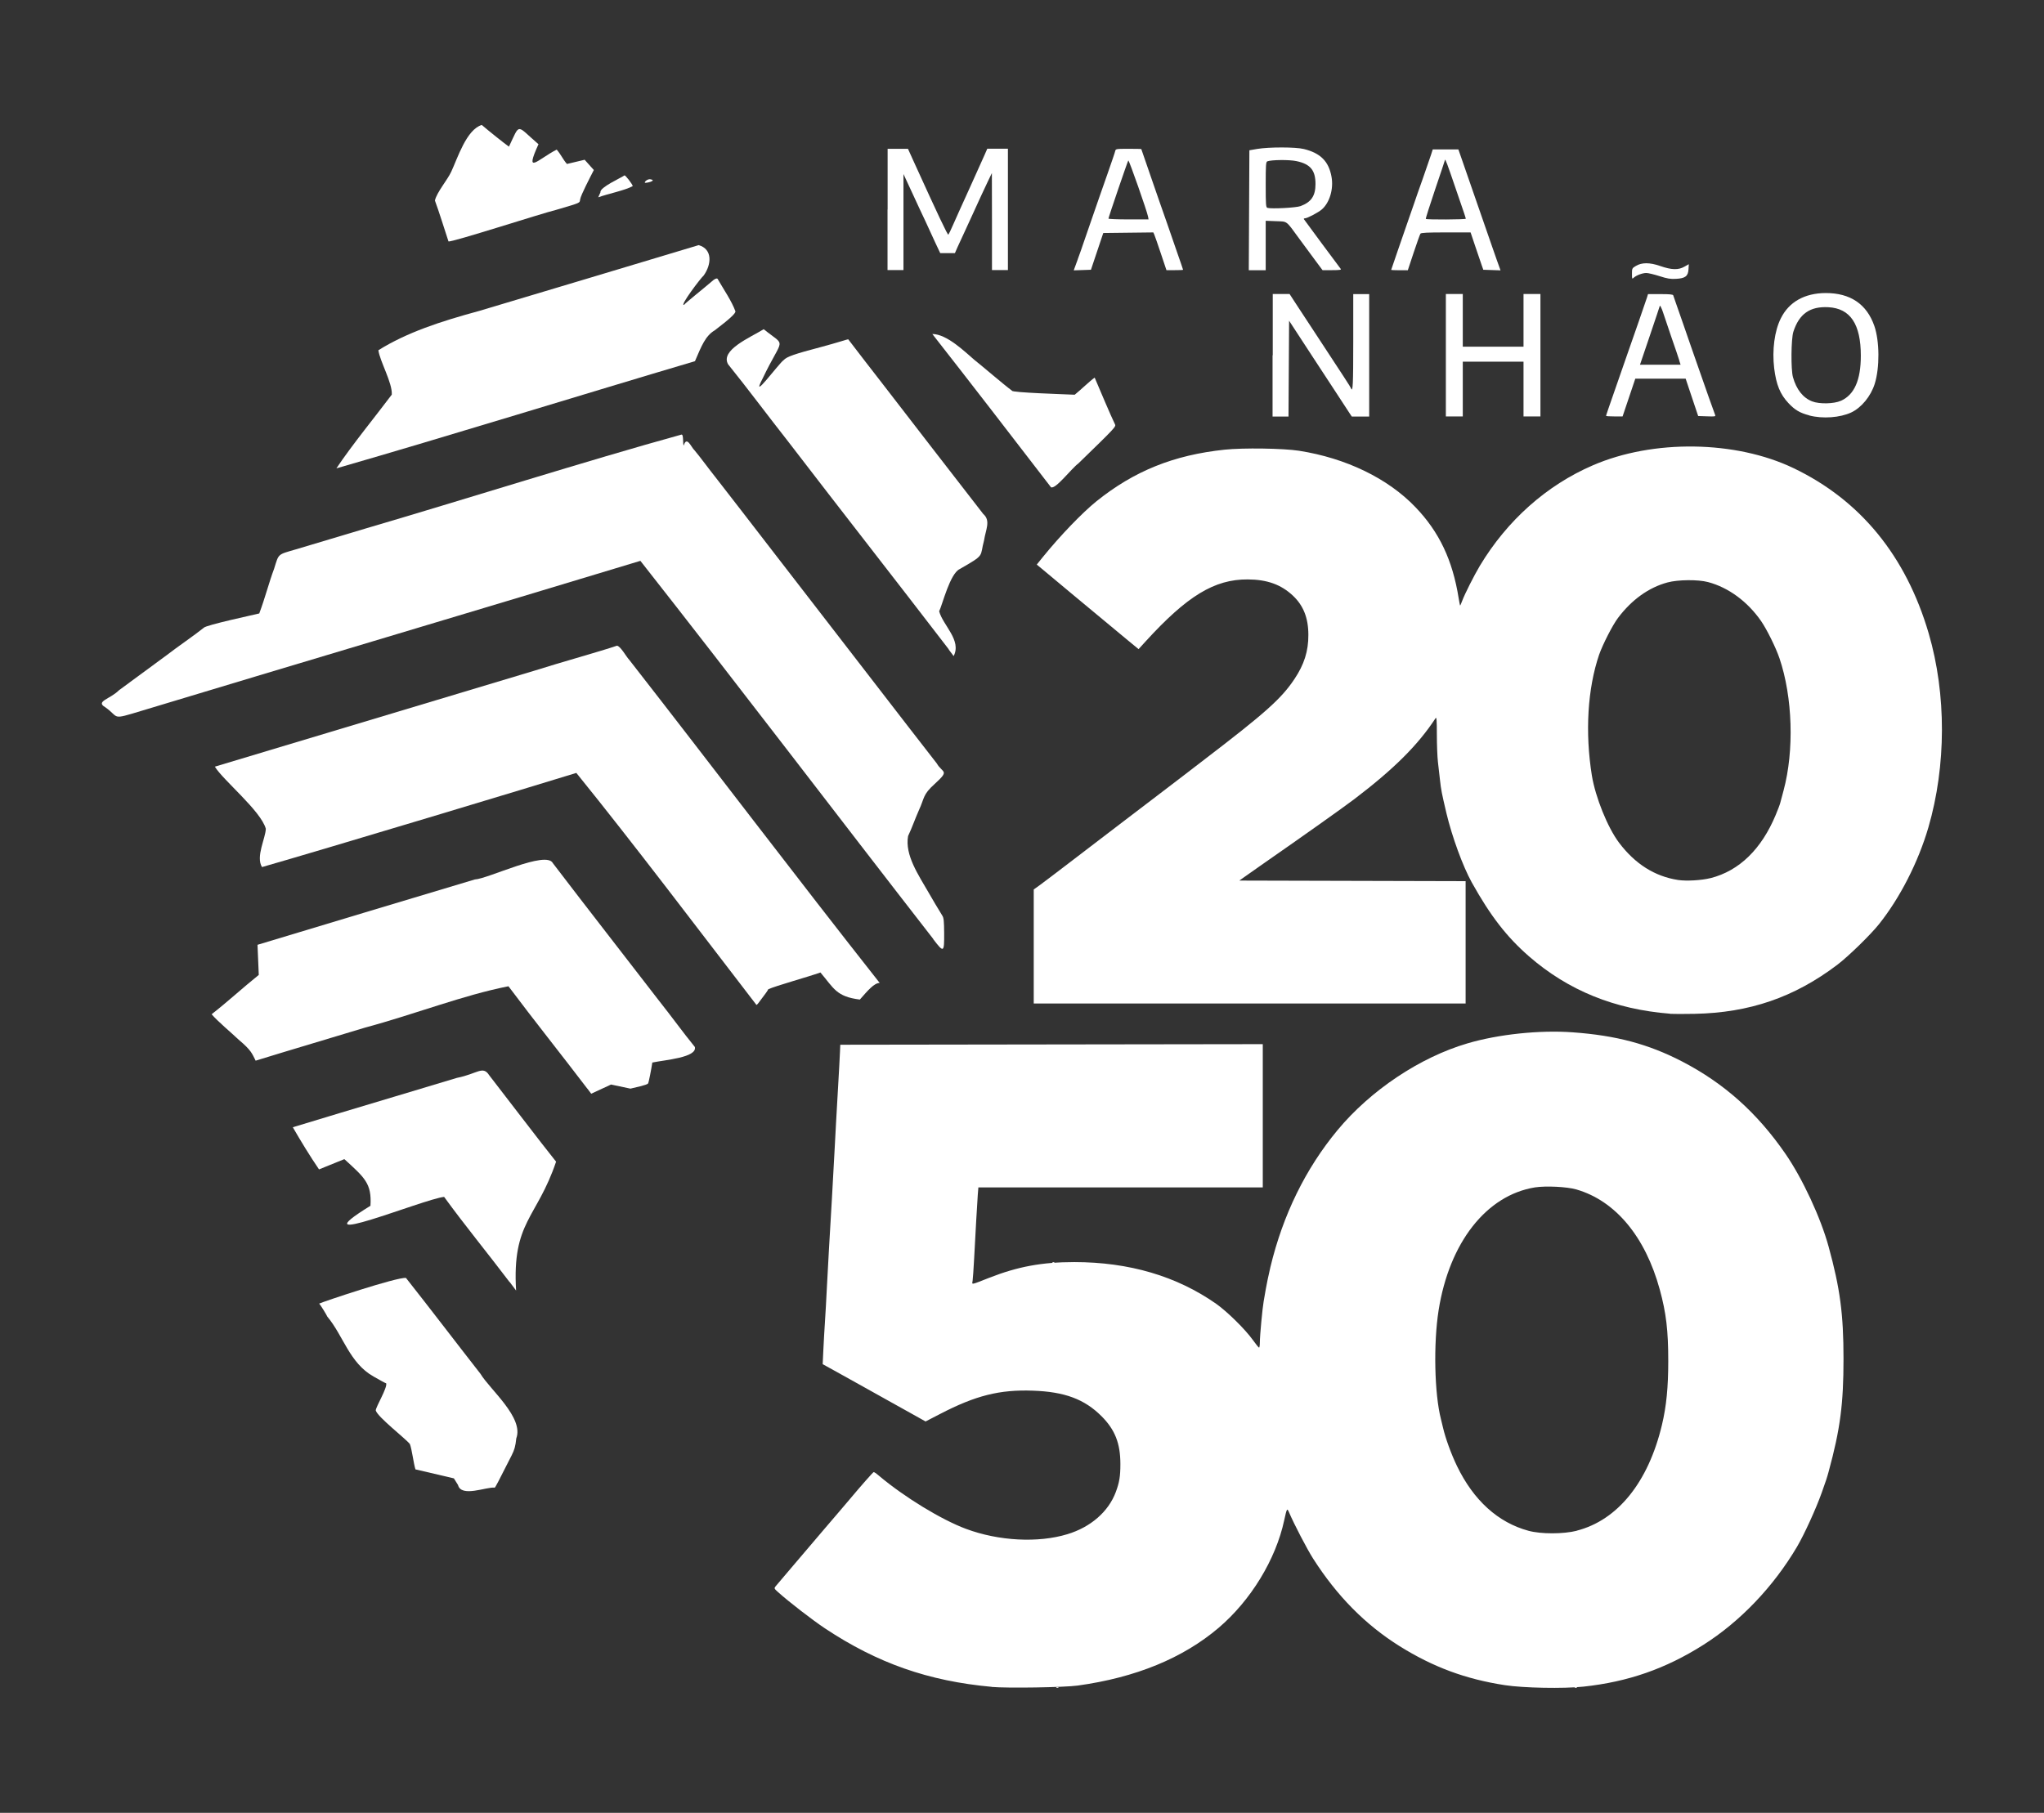
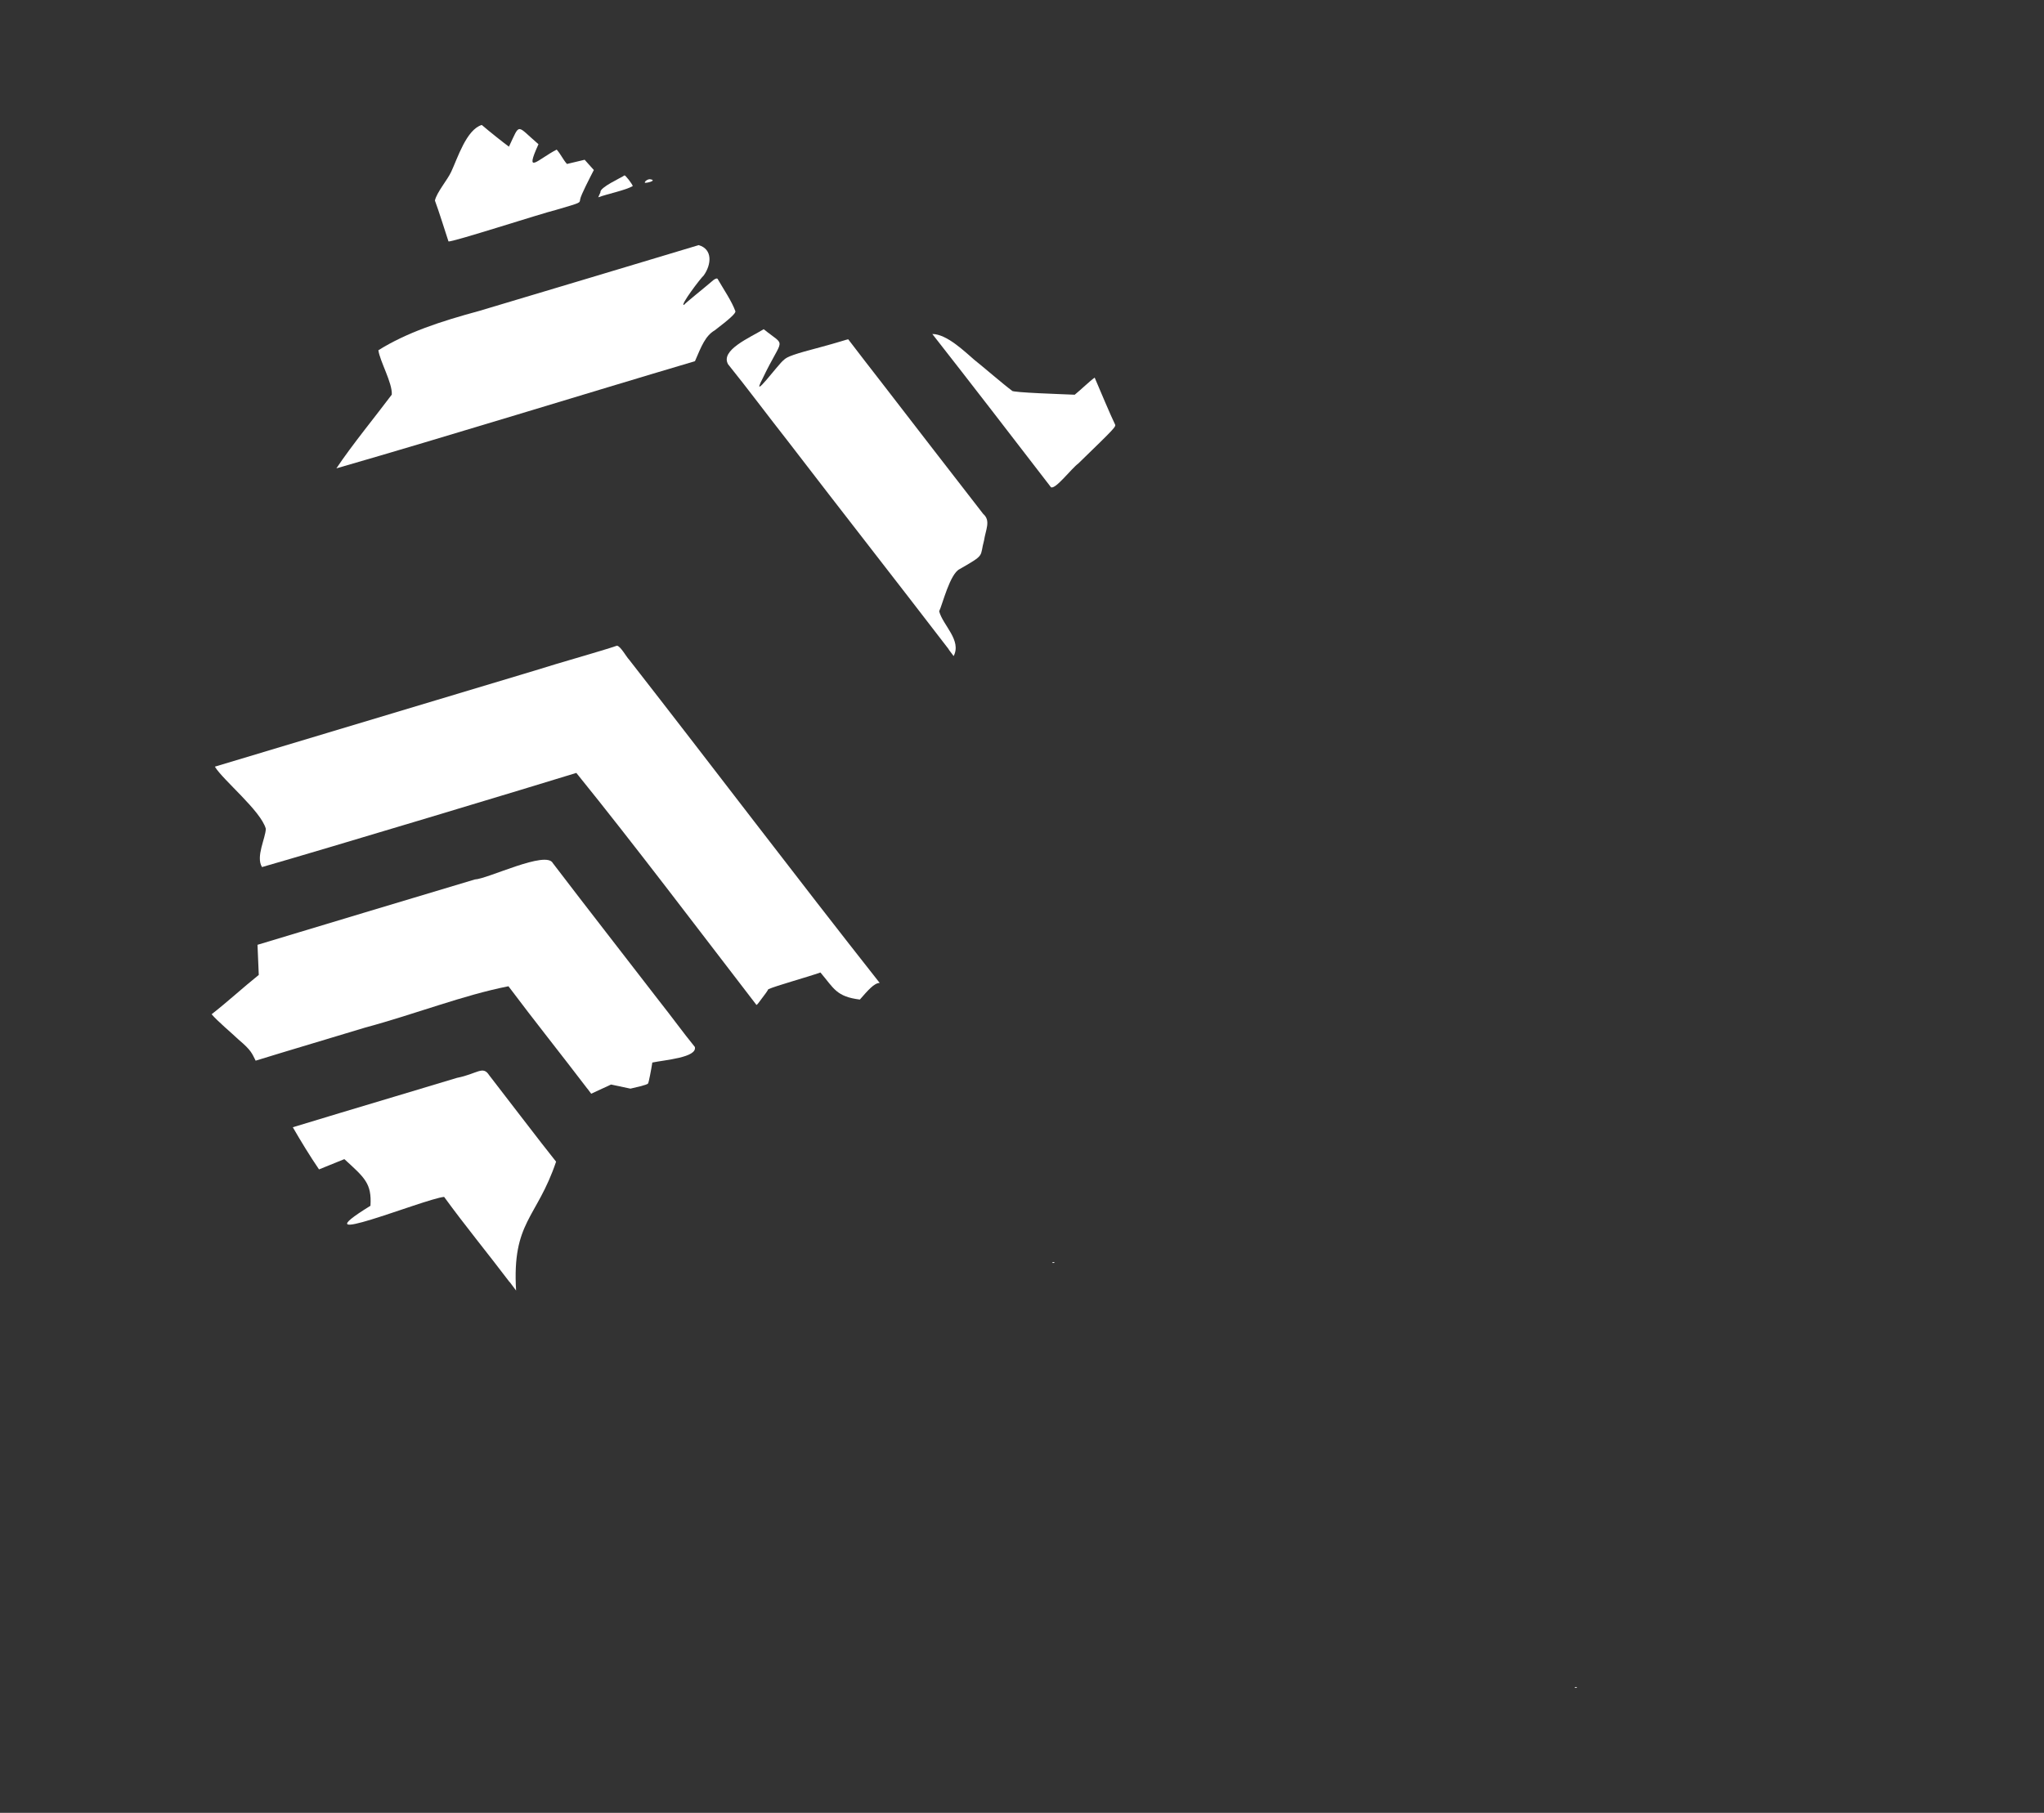
<svg xmlns="http://www.w3.org/2000/svg" id="Camada_1" viewBox="0 0 209 185.41">
  <rect x="0" y="0" width="209" height="185.41" fill="#333333" stroke="none" />
  <defs>
    <style>      .cls-1 {        fill: #fff;      }    </style>
  </defs>
-   <path class="cls-1" d="M108.04,172.56c.14-.07.34.07.06.06-.12,0-.14-.03-.06-.06h0Z" />
  <path class="cls-1" d="M161.05,172.56c.14-.07.34.07.06.06-.12,0-.14-.03-.06-.06h0Z" />
-   <path class="cls-1" d="M46.84,151.89l-.43-.69c-.98-.23-2.95-.69-3.93-.92-.19-.59-.36-2.05-.57-2.59-.45-.57-3.31-2.77-3.49-3.44.02-.39,1.19-2.29,1.07-2.77-.05,0-.63-.31-1.3-.7-2.46-1.38-3.1-4.2-4.72-6.12-.06-.16-.73-1.26-.84-1.33.31-.17,7.95-2.73,8.88-2.63,2.59,3.28,4.98,6.43,7.62,9.81.97,1.61,4.46,4.48,3.66,6.6-.09.83-.18,1.15-.47,1.73-1.36,2.69-1.68,3.31-1.74,3.31-.81-.11-3.43,1.04-3.75-.28h0Z" />
  <path class="cls-1" d="M52.1,131.12c-2.24-2.96-4.56-5.78-6.69-8.71-2.12.23-15.2,5.64-7.53.91.14-2.28-.58-2.86-2.67-4.77-.65.26-1.95.79-2.59,1.05-.93-1.36-1.86-2.89-2.68-4.31,5.6-1.71,16.7-5.01,16.78-5.05,2.11-.42,2.65-1.29,3.3-.27.72.91,5.54,7.24,6.84,8.84-1.97,5.84-4.51,6.12-4.09,13.18l-.66-.88Z" />
  <path class="cls-1" d="M107.63,129.11c.14-.07.34.07.06.06-.12,0-.14-.03-.06-.06h0Z" />
  <path class="cls-1" d="M60.06,111.35c-2.61-3.43-5.4-6.92-8.07-10.48-4.64.91-9.44,2.82-14.7,4.24-7.72,2.32-11.09,3.34-11.15,3.37-.37-.72-.42-1.04-1.73-2.14-.71-.68-2.2-1.92-2.77-2.61,1.62-1.26,3.15-2.68,4.82-4.02-.03-.77-.1-2.31-.13-3.08,6.29-1.91,15.53-4.67,22.21-6.68,1.37-.07,7.32-3.01,7.99-1.67,3.62,4.75,7.23,9.36,10.74,13.92,1.54,1.95,2.52,3.33,3.78,4.88.25,1.08-3.04,1.32-4.35,1.59-.1.67-.37,2.09-.44,2.15-.11.15-1.42.43-1.8.52-.49-.11-1.49-.32-1.98-.42-.51.23-1.53.7-2.03.94l-.39-.52Z" />
  <path class="cls-1" d="M77.34,102.77c-5.85-7.6-12.51-16.43-18.41-23.72-3.86,1.2-26.01,7.88-32.14,9.63-.66-1.06.37-2.96.39-3.92-.51-1.84-4.39-4.98-5.21-6.35,10.34-3.11,22.82-6.85,32.72-9.83,2.47-.79,6.83-2,8.39-2.54.36.02.97,1.15,1.25,1.43,8.59,11.01,17,22.13,25.62,33.06-.57,0-1.23.79-2.03,1.7-2.41-.3-2.65-1.14-4.03-2.77-1.35.48-4.6,1.37-5.34,1.72,0,.06-.32.52-.99,1.39-.12.16-.23.25-.23.19h0Z" />
-   <path class="cls-1" d="M95.43,96.04c-9.86-12.68-19.96-25.98-29.95-38.68-14.96,4.54-36.97,11.09-50.98,15.33-3.23.98-2.23.7-3.74-.36-1.04-.6.51-.83,1.4-1.73,1.95-1.43,3.04-2.24,4.88-3.59,1-.78,2.86-2.05,3.79-2.8.17-.28,5.37-1.38,5.68-1.47.62-1.66.98-3.14,1.52-4.58.49-1.56.32-1.42,2.21-1.97,2.03-.59,5.16-1.56,7.15-2.14,9.86-2.89,22.78-6.98,32.28-9.6.26-.09.12,1.08.25,1.1.3-1.03.77.22,1.1.51.52.61,1.62,2.11,2.14,2.75,3.55,4.56,6.98,9.05,10.93,14.14,4.08,5.26,7.57,9.83,11.69,15.12.59,1.03,1.38.66-.2,2.1-1.27,1.14-1.02,1.41-1.63,2.71-.43.98-.66,1.69-1.1,2.63-.34,1.95,1.06,3.97,2.13,5.83.19.35,1.05,1.79,1.38,2.32.14.22.17.56.18,1.76.01,2.03-.03,2.05-1.12.63h0Z" />
  <path class="cls-1" d="M97.02,66.42c-5.54-7.22-10.82-13.95-16.49-21.34-1.93-2.45-4.11-5.38-6.08-7.82-.83-1.45,2.22-2.72,3.64-3.59,2.36,1.91,1.99.63-.12,5.06-1.31,2.51,1.66-1.56,2.16-1.9.31-.35,1.09-.62,3.86-1.35.67-.18,1.55-.43,1.97-.56.42-.13.77-.23.77-.22.8,1.06,2.65,3.44,3.51,4.55,3.32,4.31,6.88,8.91,10.3,13.32.79.68.24,1.62.08,2.7-.47,1.71.19,1.4-2.49,2.93-1,.48-1.75,3.59-2.1,4.32.39,1.45,2.32,2.96,1.48,4.58l-.51-.68Z" />
  <path class="cls-1" d="M107.46,49.83c-3.85-5.01-8.29-10.77-12.13-15.67,1.47,0,3.3,1.79,4.28,2.63.85.67,2.99,2.52,3.87,3.17-.08.19,5.29.36,6.41.41.62-.5,1.53-1.39,2.04-1.75.49,1.15,1.65,3.91,2.07,4.76.14.25.08.31-3.75,4.03-.69.5-2.34,2.69-2.79,2.42h0Z" />
  <path class="cls-1" d="M34.39,47.91c1.57-2.36,4.1-5.45,5.67-7.55.08-1.18-1.23-3.44-1.37-4.54,2.92-1.82,6.33-2.94,10.31-4.02,6.79-2.03,15.34-4.59,22.44-6.73,1.44.41,1.32,1.98.51,3.11-.29.24-2.48,3.13-2.01,3,.1-.16,2.37-1.98,2.5-2.11.15-.08.85-.88.98-.47.55.96,1.41,2.21,1.78,3.25,0,.22-.59.77-2.11,1.93-.96.56-1.36,1.6-2.03,3.16-11.35,3.36-25.34,7.7-36.66,10.96h0Z" />
  <path class="cls-1" d="M45.86,24.7c-.33-1-1.01-3.18-1.39-4.19.19-.85,1.28-2.1,1.67-2.95.65-1.39,1.55-4.3,3.12-4.78.76.65,2.26,1.85,2.78,2.22,1.18-2.48.71-2.23,3.02-.25-1.47,3.23-.09,1.56,1.86.55.44.5.62.98,1.05,1.47.45-.11,1.36-.32,1.81-.43l.94,1.05c-.35.68-1.34,2.58-1.4,3-.06.39.11.32-2.44,1.07-1.59.39-10.68,3.34-11.02,3.23h0Z" />
  <path class="cls-1" d="M61.4,19.66c-.12-.48,2.16-1.5,2.45-1.72.07-.07.81.88.85,1.09-.73.43-2.62.81-3.53,1.15l.23-.52Z" />
  <path class="cls-1" d="M65.93,18.68c0-.18.38-.4.59-.34.72.13-.53.43-.59.34Z" />
-   <path id="path1" class="cls-1" d="M101.39,172.52c-6.46-.59-11.66-2.41-17.04-5.98-1.3-.87-3.69-2.71-4.82-3.73-.36-.32-.38-.37-.25-.54.08-.1.97-1.14,1.97-2.32,1-1.18,2.37-2.78,3.03-3.56.67-.78,1.33-1.56,1.48-1.73.15-.17.63-.74,1.08-1.27,1.18-1.41,2.4-2.79,2.49-2.83.04-.02.28.14.52.35,2.62,2.21,6.41,4.52,8.94,5.46,3.34,1.24,7.36,1.45,10.35.54,2.38-.72,4.2-2.3,4.95-4.31.37-.99.47-1.62.47-2.86,0-2.12-.55-3.52-1.93-4.9-1.74-1.74-3.77-2.5-7.02-2.61-3.39-.12-5.84.49-9.48,2.38l-1.49.77-1-.56c-.55-.31-1.8-1.01-2.78-1.55-.98-.55-2.38-1.32-3.1-1.73-.73-.41-1.84-1.03-2.48-1.38l-1.16-.64.07-1.48c.04-.82.11-2.08.16-2.81.05-.73.14-2.33.2-3.56.06-1.23.16-2.97.21-3.87.14-2.26.48-8.26.6-10.58.05-1.06.19-3.51.3-5.44.11-1.93.22-3.83.23-4.22l.03-.71,21.6-.03,21.6-.03v14.65h-29.08l-.06.74c-.03.41-.1,1.58-.16,2.62-.06,1.04-.15,2.78-.21,3.87-.06,1.09-.13,2.14-.16,2.33-.07.41-.22.44,1.74-.33,2.89-1.13,5.36-1.59,8.66-1.59,5.6,0,10.48,1.44,14.51,4.27,1.12.79,2.96,2.6,3.74,3.69.31.43.59.78.64.79.04,0,.08-.23.08-.53,0-.7.27-3.55.39-4.2.05-.28.15-.85.22-1.27.07-.42.28-1.43.47-2.24,1.28-5.34,3.6-10.07,6.85-13.99,3.38-4.08,8.43-7.46,13.3-8.89,3.15-.93,7.38-1.38,10.77-1.13,4.43.32,7.74,1.2,11.19,2.99,4.29,2.23,7.65,5.23,10.55,9.43,1.74,2.52,3.61,6.54,4.42,9.51,1.17,4.26,1.52,6.9,1.52,11.45,0,4.63-.33,7.19-1.52,11.55-.17.62-.23.82-.71,2.16-.57,1.61-1.79,4.28-2.52,5.52-2.42,4.1-5.82,7.66-9.6,10.05-3.84,2.43-7.68,3.77-12.24,4.26-2.06.22-6.13.14-8.03-.15-4.04-.62-7.36-1.86-10.77-3.99-3.51-2.2-6.4-5.13-8.84-8.95-.62-.97-1.95-3.53-2.44-4.68-.23-.53-.24-.51-.52.76-.86,4.01-3.42,8.2-6.71,11-3.65,3.1-8.47,5.08-14.4,5.9-1.38.19-7.2.28-8.8.14h0ZM161.22,156.55c4.19-1.07,7.33-4.97,8.72-10.84.45-1.9.64-3.82.64-6.51,0-3.12-.21-4.91-.87-7.32-1.48-5.41-4.54-9.08-8.53-10.23-.97-.28-3.12-.38-4.23-.21-4.96.8-8.75,5.63-9.85,12.56-.54,3.42-.43,8.55.24,11.15.05.2.15.59.21.87.25,1.08.84,2.7,1.42,3.9,1.7,3.53,4.21,5.8,7.32,6.64,1.29.35,3.57.34,4.93,0h0ZM170.79,103.68c-5.7-.45-10.44-2.38-14.45-5.87-2.27-1.98-3.94-4.13-5.85-7.56-.91-1.64-2.01-4.65-2.59-7.07-.49-2.1-.54-2.33-.66-3.4-.06-.5-.15-1.33-.21-1.84s-.11-1.77-.11-2.8c0-1.49-.03-1.84-.13-1.69-1.8,2.75-4.26,5.2-8.31,8.28-1.2.91-5.36,3.86-9.06,6.43-.36.25-1.12.78-1.68,1.18l-1.02.72,11.57.03,11.57.03v12.51h-44.16v-11.66l.64-.46c.35-.26,1.67-1.25,2.93-2.22,1.26-.96,2.88-2.21,3.61-2.76.73-.55,1.87-1.42,2.54-1.94.67-.51,1.98-1.51,2.9-2.21.92-.7,2.01-1.53,2.41-1.84.4-.31,1.45-1.11,2.33-1.79,6.29-4.81,7.94-6.27,9.29-8.29,1-1.49,1.44-2.87,1.43-4.53,0-1.73-.51-3.01-1.59-4.02-1.21-1.13-2.63-1.64-4.61-1.65-3.4-.02-6.19,1.68-10.45,6.35l-.71.78-1.01-.83c-1.89-1.57-5.28-4.38-5.84-4.85-.31-.26-1.24-1.03-2.06-1.72l-1.5-1.25.63-.78c1.76-2.17,4.01-4.51,5.47-5.69,3.86-3.1,7.9-4.73,13.11-5.28,1.92-.2,5.95-.14,7.6.11,4.8.75,9.09,2.82,11.91,5.77,2.43,2.53,3.8,5.42,4.42,9.32.07.41.13.74.15.74s.11-.22.21-.48c.27-.72,1.22-2.6,1.81-3.59,2.79-4.64,6.82-8.23,11.55-10.27,6.16-2.67,14.6-2.55,20.52.29,6.83,3.27,11.5,8.98,13.82,16.9,1.82,6.22,1.8,13.54-.03,19.84-1.04,3.56-2.91,7.22-5.06,9.91-.88,1.1-3.12,3.28-4.25,4.14-4.41,3.34-8.99,4.91-14.6,5.02-1.09.02-2.21.02-2.49,0h0ZM174.91,89.81c2.93-.75,5.2-2.96,6.66-6.47.21-.5.42-1.05.46-1.22.05-.17.2-.74.34-1.27,1.1-4.1.93-9.56-.42-13.53-.37-1.09-1.28-2.93-1.87-3.79-1.38-2-3.35-3.45-5.44-4-1.02-.27-3.07-.25-4.14.04-1.92.52-3.65,1.76-5.06,3.63-.56.74-1.56,2.71-1.93,3.76-1.18,3.46-1.45,7.95-.74,12.36.36,2.21,1.61,5.32,2.78,6.87,1.64,2.17,3.64,3.44,6.03,3.81.84.13,2.41.04,3.31-.19h0ZM184.99,42.48c-.95-.25-1.45-.54-2.11-1.24-.86-.91-1.26-1.89-1.47-3.58-.22-1.85.03-3.81.68-5.1.83-1.68,2.43-2.58,4.59-2.59,2.52,0,4.19,1.13,4.97,3.36.54,1.55.56,4.28.04,5.93-.4,1.27-1.36,2.43-2.39,2.92-1.15.54-2.94.67-4.31.31ZM188.24,40.99c1.37-.62,2.03-2.12,2.03-4.61,0-3.23-1.07-4.84-3.32-4.96-1.88-.1-2.99.68-3.58,2.52-.23.73-.26,3.84-.04,4.63.35,1.26,1.03,2.12,1.96,2.48.73.29,2.24.26,2.94-.06ZM130.14,36.33v-6.26h1.72l.88,1.35c.49.74,1.26,1.92,1.72,2.62,2.98,4.53,3.64,5.55,3.68,5.67.19.49.23-.38.23-4.75v-4.88h1.63v12.52h-.89s-.89,0-.89,0l-.22-.33c-.12-.18-.7-1.06-1.28-1.96-.58-.9-1.68-2.57-2.43-3.71-.75-1.15-1.62-2.47-1.92-2.94l-.56-.86-.03,4.9-.03,4.9h-1.63v-6.26ZM147.84,36.33v-6.26h1.73v5.39h6.21v-5.39h1.73v12.52h-1.73v-5.6h-6.21v5.6h-1.73v-6.26ZM164.22,42.53c0-.05.26-.81,1.28-3.73.25-.71.65-1.88.9-2.59.25-.71.78-2.24,1.18-3.38.4-1.15.77-2.23.83-2.42l.1-.33h1.27c.93,0,1.28.03,1.31.13.02.07.15.45.29.84s.47,1.33.73,2.09c.26.76.63,1.81.81,2.34.19.53.54,1.56.8,2.29.58,1.67,1.55,4.42,1.65,4.66.07.17,0,.18-.83.15l-.9-.03-.36-1.07c-.2-.59-.49-1.45-.64-1.91l-.28-.84h-5.15l-.65,1.93-.65,1.93h-.84c-.46,0-.84-.02-.84-.06h0ZM171.71,36.87c-.07-.24-.44-1.33-.82-2.42-.37-1.09-.75-2.21-.84-2.49-.13-.42-.34-.83-.34-.66,0,.03-.46,1.39-1.01,3.02l-1.01,2.98h4.15l-.14-.43ZM166.87,28.01c0-.54.01-.58.38-.8.62-.38,1.43-.38,2.52,0,1.15.4,1.85.42,2.47.06l.44-.25-.03.52c-.04.71-.33.93-1.29.98-.56.03-.87-.02-1.68-.28-.54-.17-1.15-.32-1.34-.32-.4,0-1.01.23-1.29.48-.17.16-.18.14-.18-.4h0ZM90.76,21.43v-6.21h1.04s1.04,0,1.04,0l.68,1.5c2.36,5.19,3.38,7.35,3.45,7.28.04-.04.26-.49.48-1,.22-.5.52-1.17.66-1.48.23-.5,1.82-4.01,2.56-5.67l.28-.64h2.11v12.41h-1.63v-4.96s-.01-4.96-.01-4.96l-.39.81c-.43.9-.9,1.92-1.6,3.46-.25.56-.63,1.38-.84,1.83-.21.45-.51,1.1-.67,1.45l-.28.64h-1.5l-.51-1.08c-.28-.59-.51-1.09-.51-1.11s-.24-.53-.52-1.13c-.29-.61-.91-1.93-1.37-2.94l-.85-1.83v4.91s0,4.91,0,4.91h-1.63v-6.21ZM110.21,26.49c.23-.63.48-1.33.55-1.56.07-.22.46-1.35.86-2.49s.77-2.2.81-2.34c.05-.14.41-1.19.82-2.34.4-1.15.76-2.19.78-2.31.05-.22.09-.23,1.36-.23.72,0,1.31.01,1.31.03s.26.76.57,1.65c.31.89.63,1.81.7,2.03.07.22.34,1,.6,1.73.26.73.63,1.78.82,2.34.19.56.62,1.81.96,2.78.34.97.62,1.78.62,1.81s-.38.04-.85.04h-.85l-.57-1.7c-.31-.94-.62-1.81-.67-1.93l-.1-.23-2.56.03-2.56.03-.63,1.88-.63,1.88-.88.03-.88.03.42-1.15ZM117.39,22.16c-.1-.55-1.95-5.82-2.02-5.75-.07.08-2.03,5.82-2.03,5.95,0,.04.92.08,2.05.08h2.05l-.05-.28ZM127.72,21.5l.03-6.13.81-.14c1.22-.2,3.91-.2,4.76.01,1.71.42,2.55,1.27,2.83,2.85.22,1.24-.19,2.62-.98,3.32-.38.33-1.5.92-1.75.92-.07,0-.12.03-.1.08.03.06,3.46,4.69,3.77,5.09.08.1-.11.13-.88.13h-.98l-.7-.94c-.38-.52-1.13-1.53-1.66-2.25-1.42-1.94-1.19-1.77-2.41-1.82l-1.04-.04v5.06h-1.73l.03-6.13ZM132.98,21.08c1.1-.41,1.53-1.05,1.53-2.26,0-1.4-.52-2.04-1.94-2.34-.73-.16-2.55-.14-2.98.02-.15.06-.17.33-.17,2.39s.02,2.33.18,2.37c.41.12,2.93-.01,3.38-.18ZM142.25,27.6s1.12-3.29,1.79-5.2c.2-.56.44-1.27.55-1.58.1-.31.49-1.43.87-2.49.37-1.06.76-2.19.86-2.49l.18-.56h2.62l.39,1.12c.21.62.76,2.17,1.2,3.46.45,1.29,1.02,2.94,1.27,3.66.25.73.52,1.51.6,1.73.07.22.3.86.49,1.4l.36,1-.88-.03-.88-.03-.18-.51c-.1-.28-.39-1.14-.65-1.91l-.47-1.4h-2.52c-1.9,0-2.55.03-2.61.13-.05.07-.36.94-.69,1.93l-.6,1.81h-.85c-.47,0-.85-.02-.85-.04h0ZM149.88,22.37s-.07-.28-.16-.53-.52-1.53-.97-2.83c-.72-2.12-.99-2.85-1-2.65,0,.04-.46,1.39-1.01,3.02-.55,1.63-.98,2.98-.95,3.01.09.09,4.09.07,4.09-.02h0Z" />
</svg>